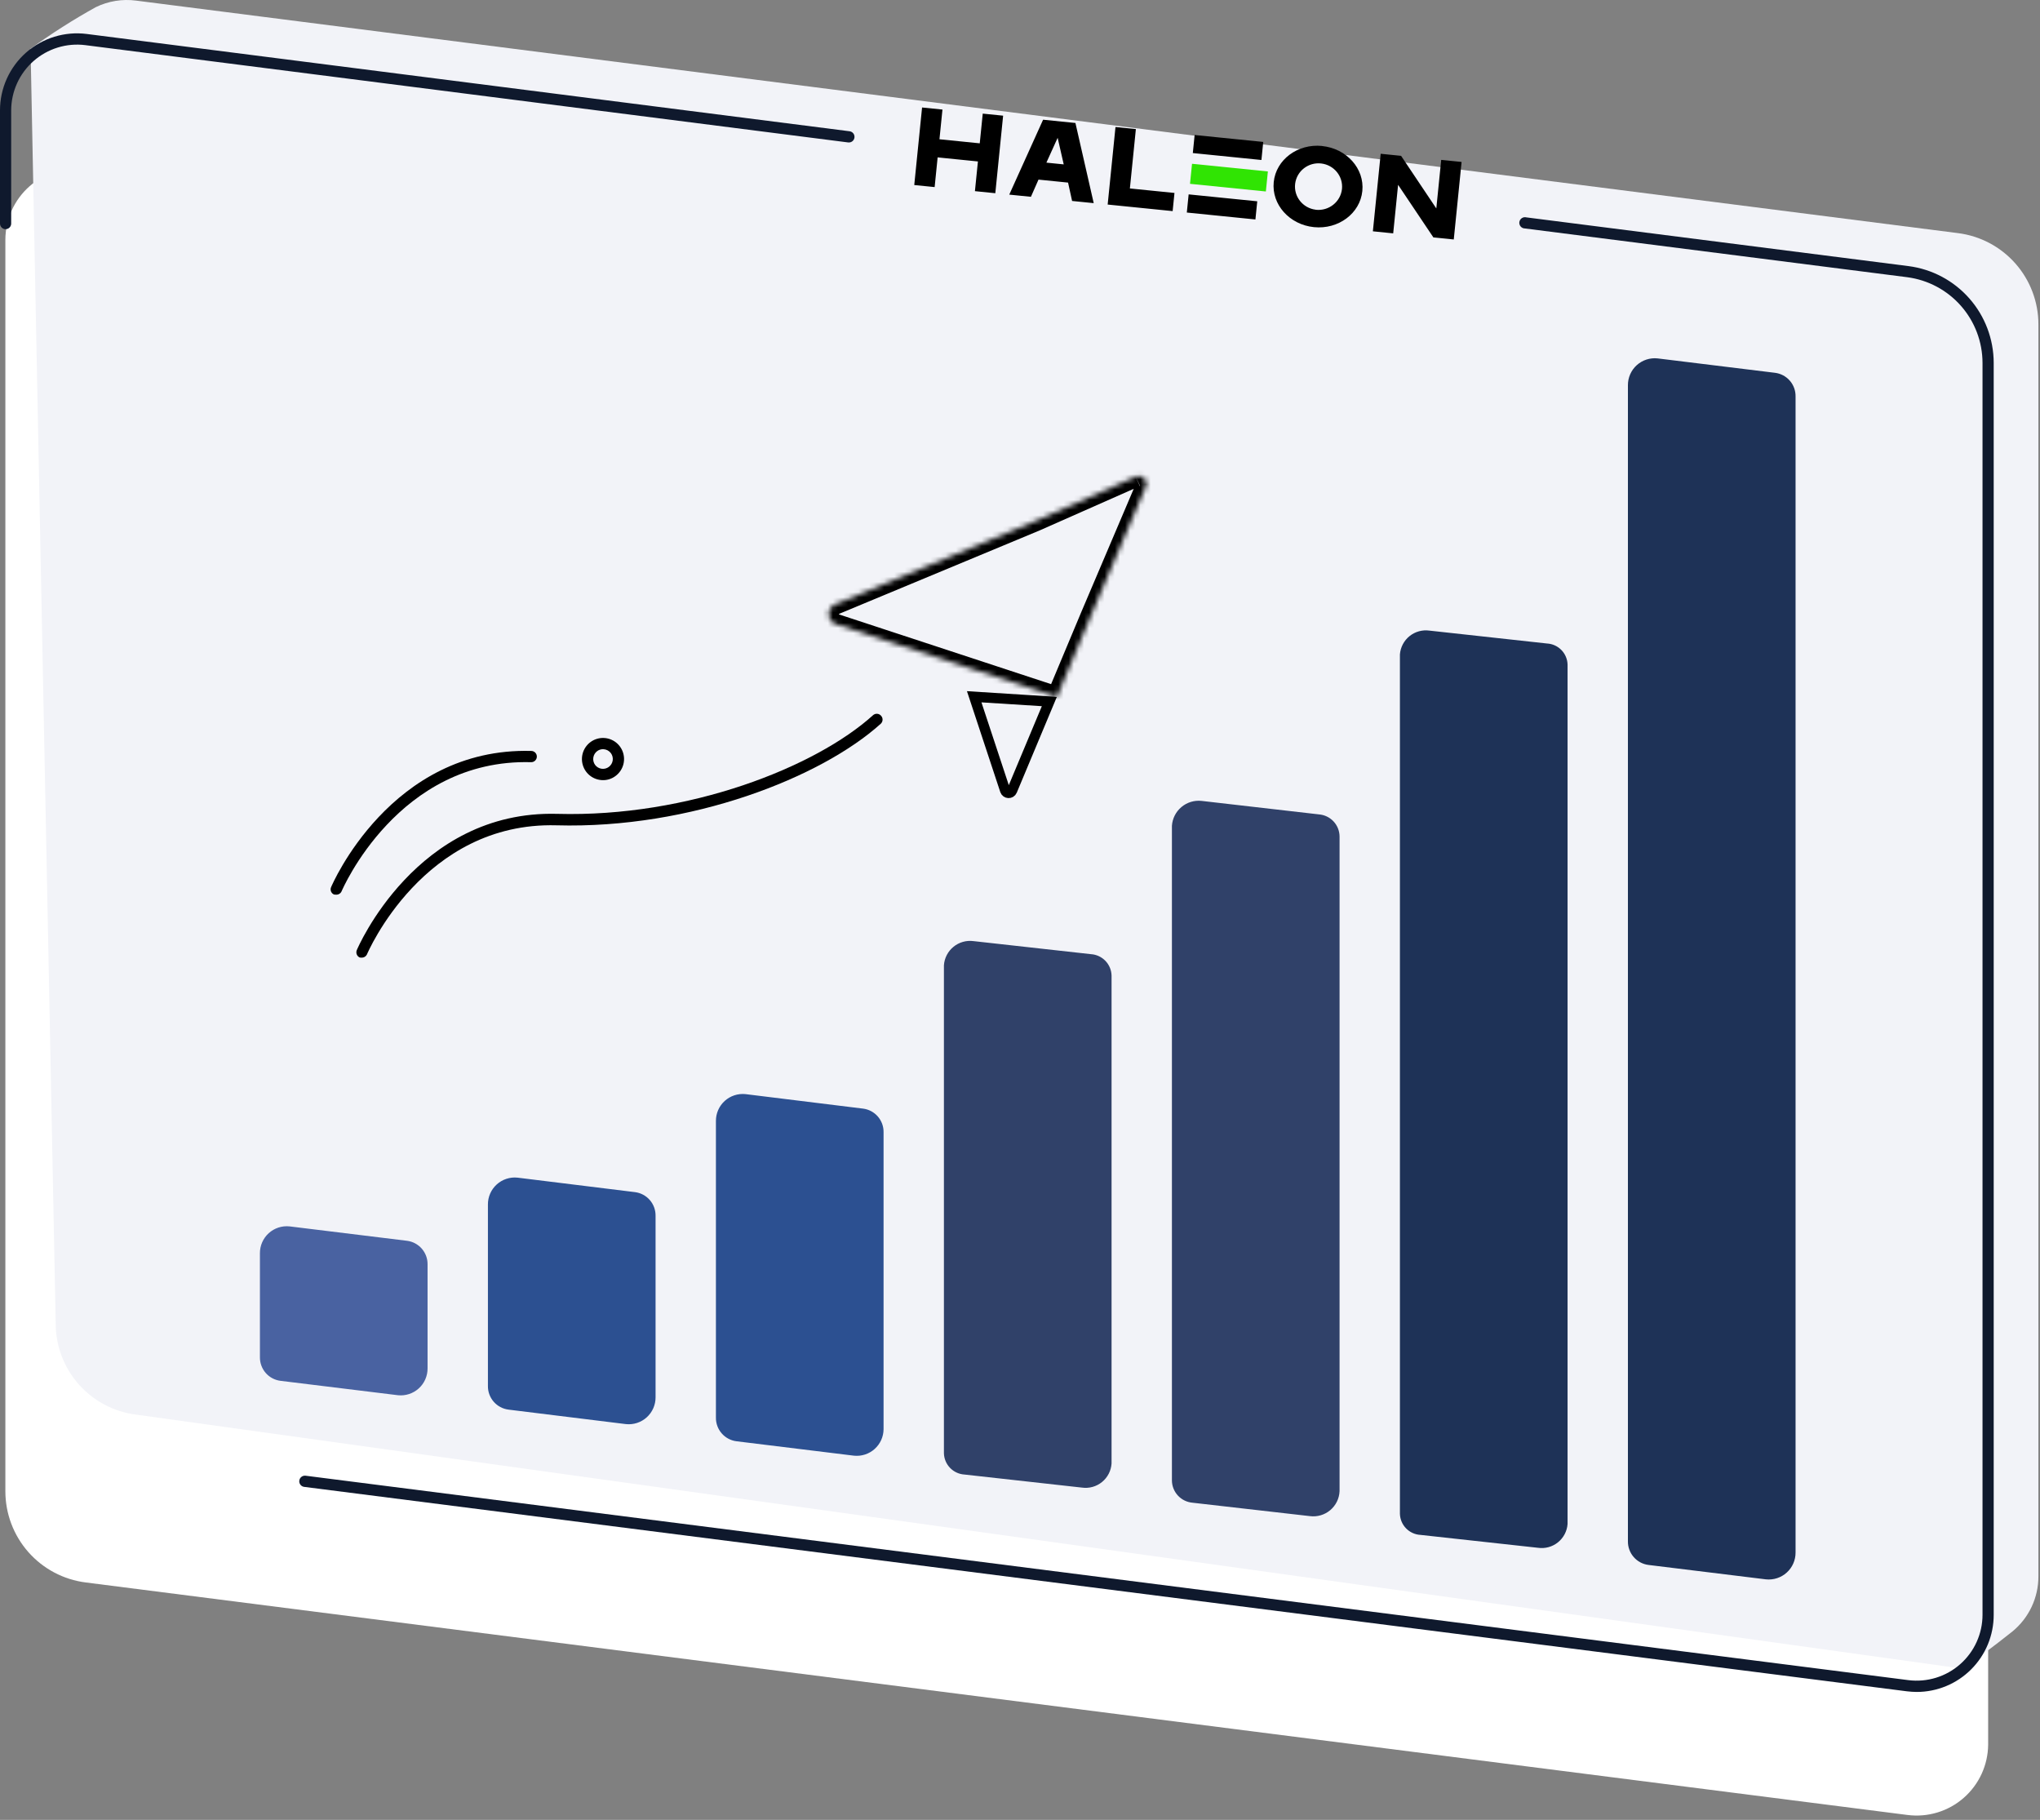
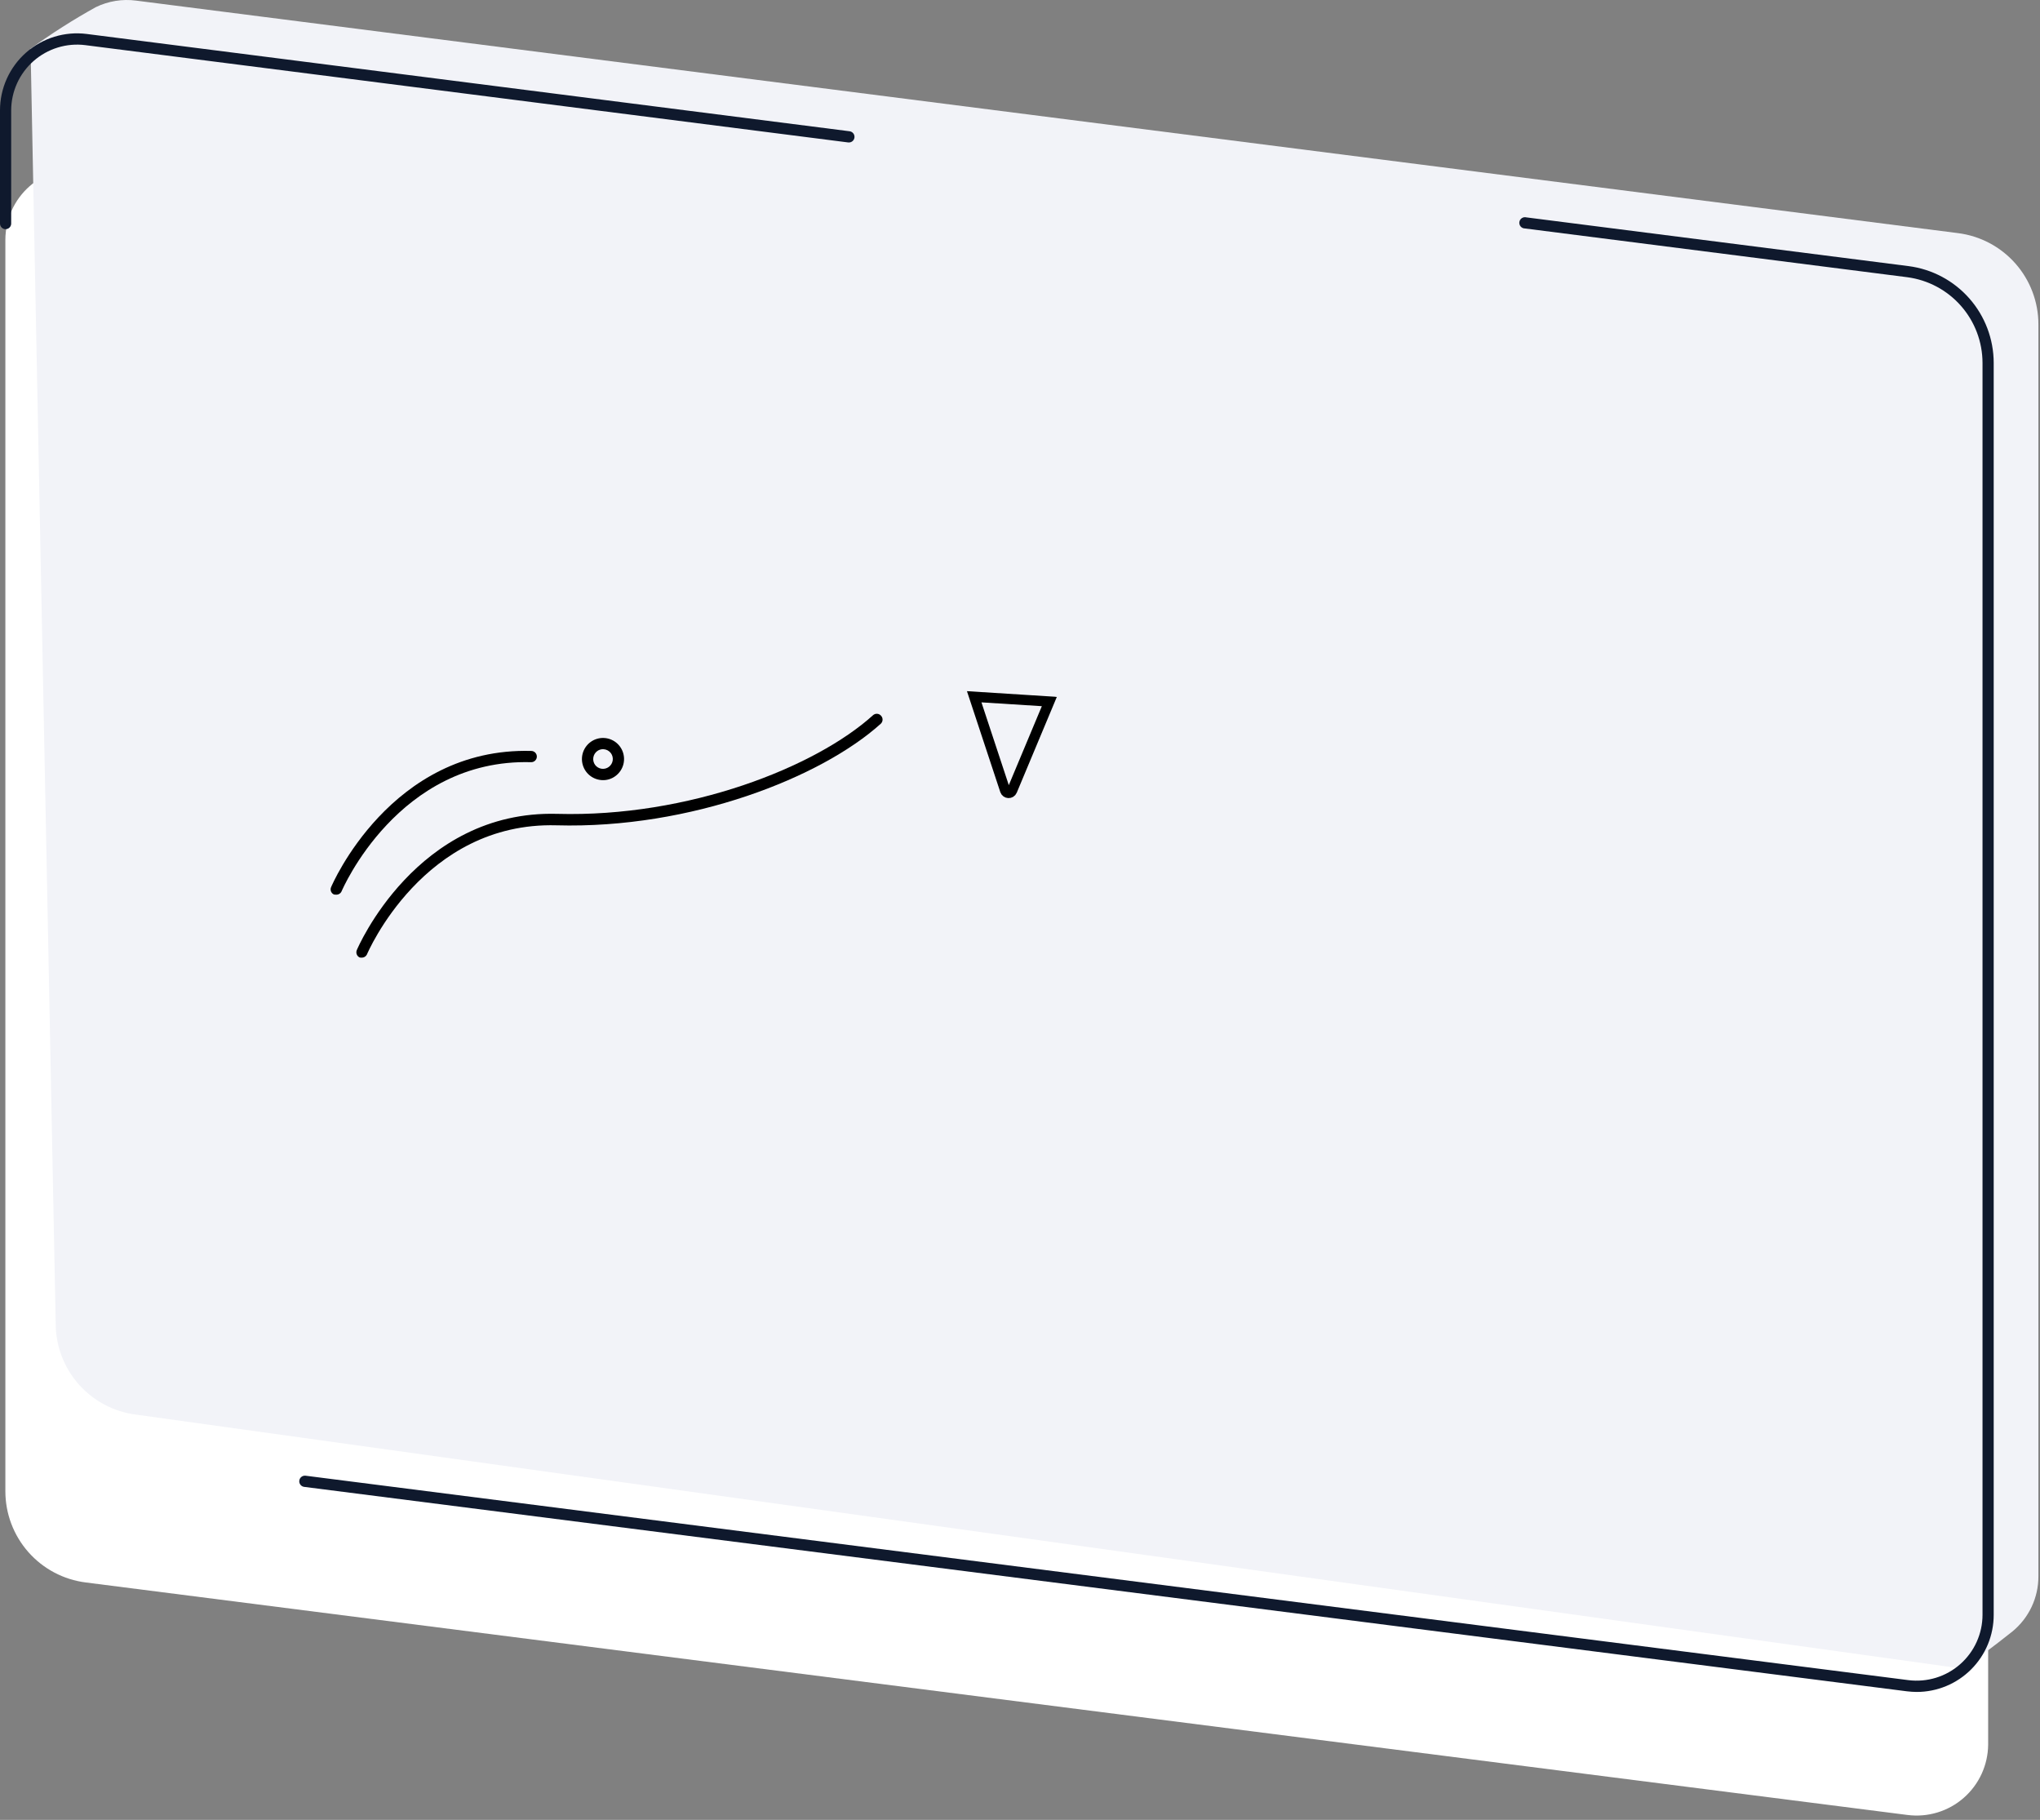
<svg xmlns="http://www.w3.org/2000/svg" width="398" height="355" viewBox="0 0 398 355" fill="none">
  <rect x="0" y="0" width="398" height="355" fill="#808080" stroke="none" />
  <path d="M372.185 354.039L16.746 308.684C12.411 308.14 8.423 306.032 5.532 302.756C2.642 299.479 1.047 295.26 1.047 290.891V46.762C1.051 44.785 1.475 42.831 2.291 41.03C3.108 39.229 4.298 37.622 5.782 36.316C7.267 35.01 9.012 34.034 10.902 33.453C12.792 32.872 14.784 32.699 16.746 32.946L372.185 78.301C376.52 78.845 380.508 80.953 383.399 84.229C386.289 87.505 387.885 91.725 387.885 96.094V340.31C387.868 342.28 387.435 344.224 386.613 346.015C385.791 347.805 384.6 349.401 383.117 350.698C381.634 351.995 379.893 352.963 378.009 353.539C376.125 354.115 374.14 354.285 372.185 354.039V354.039Z" fill="white" />
  <path d="M383.071 325.519L26.567 275.943C22.233 275.403 18.246 273.298 15.355 270.025C12.464 266.751 10.868 262.535 10.868 258.168L5.966 9.503C10.041 6.542 14.294 3.833 18.7 1.391C21.136 0.208 23.865 -0.235 26.55 0.118L381.989 45.472C386.324 46.017 390.312 48.125 393.202 51.401C396.093 54.677 397.689 58.896 397.689 63.266V307.482C397.696 309.54 397.243 311.574 396.365 313.436C395.487 315.298 394.205 316.941 392.612 318.245C389.769 320.547 383.071 325.519 383.071 325.519Z" fill="#F2F3F8" />
  <path d="M364.632 318.75L25.241 275.472C22.096 275.069 19.206 273.535 17.109 271.156C15.013 268.777 13.854 265.717 13.85 262.546V26.964C13.85 25.644 14.13 24.339 14.673 23.136C15.216 21.933 16.009 20.859 16.999 19.986C17.989 19.113 19.154 18.461 20.416 18.073C21.677 17.685 23.007 17.57 24.317 17.736L363.708 61.015C366.853 61.418 369.744 62.952 371.84 65.331C373.936 67.71 375.095 70.77 375.099 73.941V309.435C375.112 310.763 374.84 312.077 374.303 313.291C373.765 314.505 372.974 315.589 371.983 316.472C370.991 317.354 369.822 318.014 368.554 318.407C367.286 318.8 365.949 318.917 364.632 318.75Z" fill="#F2F3F8" />
  <path d="M196.103 154.186L196.103 154.186L196.101 154.181L190.064 135.913L204.726 136.84L197.446 154.235C197.446 154.235 197.446 154.235 197.446 154.235C197.184 154.86 196.306 154.811 196.103 154.186Z" fill="#F2F3F8" stroke="black" stroke-width="2" />
  <mask id="path-5-inside-1_3516_50967" fill="white">
    <path d="M221.572 92.994L202.043 101.629L162.967 117.882C161.189 118.619 161.29 121.167 163.119 121.768L206.199 135.93L212.76 120.261L223.545 94.916C224.095 93.671 222.8 92.41 221.572 92.994" />
  </mask>
  <path d="M221.572 92.994L202.043 101.629L162.967 117.882C161.189 118.619 161.29 121.167 163.119 121.768L206.199 135.93L212.76 120.261L223.545 94.916C224.095 93.671 222.8 92.41 221.572 92.994" fill="#F2F3F8" />
-   <path d="M202.043 101.629L202.811 103.476L202.831 103.467L202.851 103.458L202.043 101.629ZM162.967 117.882L163.732 119.73L163.735 119.729L162.967 117.882ZM163.119 121.768L163.744 119.868L163.743 119.868L163.119 121.768ZM206.199 135.93L205.574 137.83L207.33 138.408L208.044 136.703L206.199 135.93ZM212.76 120.261L210.919 119.478L210.915 119.489L212.76 120.261ZM223.545 94.916L221.715 94.107L221.71 94.12L221.704 94.133L223.545 94.916ZM220.763 91.165L201.234 99.8L202.851 103.458L222.381 94.823L220.763 91.165ZM201.274 99.782L162.198 116.036L163.735 119.729L202.811 103.476L201.274 99.782ZM162.201 116.035C158.696 117.487 158.917 122.492 162.494 123.668L163.743 119.868C163.713 119.858 163.702 119.85 163.702 119.849C163.701 119.849 163.701 119.849 163.702 119.849C163.702 119.85 163.702 119.85 163.702 119.849C163.701 119.848 163.69 119.83 163.689 119.797C163.688 119.764 163.697 119.747 163.697 119.748C163.696 119.748 163.696 119.748 163.695 119.749C163.694 119.75 163.694 119.751 163.694 119.75C163.695 119.75 163.697 119.748 163.702 119.745C163.707 119.742 163.717 119.736 163.732 119.73L162.201 116.035ZM162.494 123.668L205.574 137.83L206.824 134.031L163.744 119.868L162.494 123.668ZM208.044 136.703L214.604 121.034L210.915 119.489L204.354 135.158L208.044 136.703ZM214.6 121.044L225.385 95.699L221.704 94.133L210.919 119.478L214.6 121.044ZM225.374 95.725C226.672 92.789 223.621 89.805 220.713 91.188L222.431 94.8C222.348 94.84 222.224 94.862 222.093 94.836C221.976 94.814 221.889 94.76 221.829 94.702C221.77 94.644 221.715 94.559 221.689 94.443C221.66 94.314 221.678 94.191 221.715 94.107L225.374 95.725Z" fill="black" mask="url(#path-5-inside-1_3516_50967)" />
  <path d="M70.563 186.804C70.441 186.811 70.319 186.804 70.198 186.781C69.931 186.667 69.72 186.452 69.609 186.183C69.498 185.914 69.497 185.613 69.605 185.343C69.718 185.063 81.216 158.008 108.699 158.754C134.341 159.463 159.138 149.627 170.313 139.522C170.422 139.421 170.551 139.343 170.69 139.294C170.83 139.244 170.978 139.223 171.126 139.232C171.275 139.242 171.419 139.281 171.551 139.348C171.684 139.415 171.801 139.508 171.897 139.622C171.997 139.731 172.075 139.859 172.125 139.999C172.175 140.139 172.196 140.288 172.186 140.436C172.177 140.585 172.138 140.73 172.071 140.862C172.004 140.995 171.91 141.112 171.797 141.208C160.236 151.623 134.819 161.721 108.558 160.989C82.599 160.276 71.681 185.951 71.569 186.215C71.472 186.397 71.327 186.548 71.149 186.652C70.972 186.756 70.769 186.809 70.563 186.804V186.804Z" fill="black" />
  <path d="M65.535 174.516C65.419 174.523 65.302 174.516 65.187 174.494C65.052 174.44 64.929 174.361 64.826 174.259C64.723 174.157 64.641 174.035 64.585 173.901C64.53 173.766 64.502 173.622 64.504 173.477C64.505 173.332 64.536 173.188 64.594 173.055C64.707 172.776 76.204 145.721 103.671 146.481C103.962 146.489 104.237 146.612 104.437 146.823C104.637 147.034 104.744 147.316 104.737 147.607C104.729 147.898 104.606 148.174 104.395 148.374C104.184 148.574 103.903 148.682 103.613 148.674C77.685 147.963 66.736 173.636 66.624 173.9C66.525 174.1 66.368 174.266 66.174 174.375C65.98 174.485 65.757 174.534 65.535 174.516V174.516Z" fill="black" />
  <path d="M117.38 152.169C116.415 152.107 115.504 151.707 114.805 151.039C114.106 150.37 113.665 149.476 113.558 148.514C113.452 147.552 113.689 146.584 114.225 145.778C114.762 144.973 115.565 144.383 116.492 144.112C117.42 143.841 118.414 143.906 119.298 144.296C120.183 144.685 120.902 145.375 121.329 146.243C121.756 147.112 121.863 148.103 121.633 149.043C121.402 149.983 120.848 150.812 120.068 151.383C119.295 151.96 118.341 152.239 117.38 152.169V152.169ZM117.76 146.143C117.314 146.113 116.872 146.243 116.513 146.511C116.104 146.816 115.831 147.27 115.755 147.775C115.679 148.28 115.804 148.794 116.104 149.207C116.409 149.613 116.861 149.881 117.363 149.954C117.864 150.027 118.374 149.898 118.781 149.596C119.188 149.294 119.46 148.843 119.536 148.341C119.613 147.839 119.488 147.328 119.189 146.918C119.02 146.691 118.802 146.503 118.553 146.369C118.303 146.235 118.027 146.158 117.744 146.142L117.76 146.143Z" fill="black" />
  <path d="M373.947 330.037C373.312 330.03 372.677 329.99 372.046 329.914L59.344 290.037C59.055 290 58.793 289.85 58.615 289.619C58.436 289.389 58.357 289.097 58.394 288.808C58.431 288.518 58.581 288.256 58.812 288.078C59.042 287.899 59.334 287.82 59.623 287.857L372.325 327.734C374.133 327.961 375.968 327.802 377.71 327.266C379.451 326.731 381.059 325.831 382.426 324.627C383.793 323.423 384.89 321.942 385.641 320.282C386.393 318.622 386.783 316.822 386.786 315V70.784C386.778 66.688 385.282 62.736 382.577 59.662C379.872 56.587 376.142 54.601 372.081 54.072L297.508 44.565C297.352 44.564 297.198 44.531 297.056 44.466C296.915 44.401 296.788 44.307 296.685 44.19C296.583 44.073 296.506 43.935 296.461 43.786C296.415 43.637 296.402 43.48 296.422 43.325C296.442 43.171 296.495 43.023 296.576 42.89C296.658 42.757 296.767 42.643 296.896 42.556C297.025 42.469 297.172 42.41 297.325 42.383C297.479 42.357 297.636 42.363 297.787 42.402L372.36 51.909C376.948 52.502 381.163 54.745 384.219 58.218C387.275 61.691 388.962 66.157 388.967 70.784V315C388.969 316.974 388.582 318.929 387.829 320.753C387.075 322.577 385.969 324.235 384.574 325.631C383.179 327.028 381.522 328.136 379.699 328.892C377.875 329.647 375.921 330.037 373.947 330.037V330.037Z" fill="#0F192D" />
  <path d="M1.099 44.705C0.807 44.705 0.528 44.589 0.322 44.383C0.116 44.177 8.71808e-06 43.898 8.71808e-06 43.606V21.539C-0.002 19.405 0.45 17.295 1.327 15.349C2.205 13.404 3.487 11.668 5.088 10.256C6.689 8.845 8.573 7.791 10.613 7.165C12.653 6.539 14.803 6.355 16.921 6.625L165.753 25.604C166.042 25.641 166.305 25.791 166.483 26.022C166.661 26.253 166.741 26.545 166.704 26.834C166.667 27.123 166.517 27.385 166.286 27.564C166.055 27.742 165.763 27.821 165.474 27.784L16.642 8.805C14.834 8.578 12.998 8.737 11.257 9.273C9.515 9.809 7.908 10.708 6.54 11.912C5.173 13.117 4.077 14.598 3.325 16.257C2.574 17.917 2.184 19.718 2.181 21.539V43.659C2.167 43.938 2.048 44.202 1.847 44.396C1.646 44.59 1.378 44.701 1.099 44.705V44.705Z" fill="#0F192D" />
  <g clip-path="url(#clip0_3516_50967)">
    <path d="M344.537 308.075L321.633 305.266C320.509 305.129 319.476 304.581 318.733 303.727C317.989 302.874 317.587 301.776 317.604 300.644V75.145C317.599 74.408 317.751 73.679 318.048 73.004C318.345 72.33 318.781 71.726 319.328 71.232C319.875 70.738 320.52 70.365 321.221 70.138C321.921 69.91 322.662 69.833 323.395 69.912L346.299 72.72C347.421 72.858 348.452 73.407 349.193 74.261C349.934 75.115 350.332 76.213 350.311 77.343V302.842C350.315 303.577 350.164 304.305 349.868 304.978C349.572 305.651 349.137 306.254 348.592 306.747C348.047 307.241 347.405 307.615 346.706 307.843C346.007 308.072 345.268 308.151 344.537 308.075Z" fill="#1E3257" />
    <path d="M300.055 301.917L277.151 299.405C276.087 299.353 275.082 298.902 274.335 298.143C273.588 297.383 273.155 296.37 273.121 295.306V127.651C273.174 126.959 273.368 126.285 273.692 125.671C274.016 125.056 274.462 124.515 275.003 124.08C275.544 123.645 276.168 123.326 276.838 123.142C277.507 122.958 278.208 122.914 278.895 123.011L301.817 125.523C302.877 125.579 303.878 126.032 304.621 126.791C305.364 127.55 305.795 128.561 305.829 129.622V297.277C305.779 297.97 305.586 298.645 305.263 299.261C304.94 299.876 304.494 300.419 303.952 300.854C303.41 301.29 302.784 301.609 302.114 301.792C301.443 301.974 300.743 302.017 300.055 301.917V301.917Z" fill="#1E3257" />
    <path d="M255.572 295.742L232.668 293.126C231.582 293.035 230.568 292.544 229.823 291.748C229.079 290.951 228.657 289.907 228.639 288.817V161.092C228.684 160.388 228.871 159.701 229.189 159.071C229.507 158.441 229.949 157.882 230.489 157.428C231.028 156.973 231.654 156.632 232.328 156.426C233.002 156.219 233.711 156.151 234.413 156.225L257.334 158.859C258.417 158.946 259.429 159.434 260.171 160.228C260.913 161.022 261.333 162.064 261.346 163.15V290.875C261.316 291.585 261.139 292.28 260.826 292.917C260.513 293.554 260.071 294.119 259.528 294.577C258.985 295.034 258.353 295.374 257.672 295.574C256.992 295.775 256.277 295.832 255.572 295.742V295.742Z" fill="#304169" />
    <path d="M211.09 290.177L188.186 287.631C187.116 287.57 186.108 287.109 185.362 286.34C184.616 285.571 184.186 284.55 184.157 283.479V188.287C184.205 187.59 184.396 186.911 184.718 186.291C185.039 185.672 185.484 185.124 186.025 184.683C186.566 184.242 187.191 183.916 187.863 183.725C188.535 183.535 189.238 183.485 189.93 183.577L212.852 186.124C213.92 186.193 214.924 186.659 215.666 187.43C216.409 188.202 216.836 189.223 216.864 190.293V285.468C216.821 286.166 216.633 286.848 216.313 287.47C215.993 288.092 215.549 288.642 215.007 289.084C214.464 289.527 213.836 289.852 213.162 290.04C212.489 290.228 211.783 290.275 211.09 290.177V290.177Z" fill="#304169" />
    <path d="M166.608 283.95L143.704 281.141C142.58 281.004 141.547 280.455 140.804 279.602C140.06 278.749 139.658 277.651 139.675 276.519V218.657C139.671 217.922 139.821 217.194 140.118 216.521C140.414 215.848 140.848 215.245 141.393 214.751C141.938 214.257 142.581 213.884 143.279 213.655C143.978 213.426 144.717 213.348 145.448 213.424L168.37 216.249C169.492 216.387 170.523 216.936 171.264 217.79C172.005 218.644 172.404 219.742 172.382 220.872V278.786C172.376 279.516 172.218 280.236 171.918 280.9C171.617 281.565 171.181 282.159 170.637 282.646C170.094 283.132 169.454 283.499 168.76 283.723C168.067 283.948 167.334 284.025 166.608 283.95V283.95Z" fill="#2C5091" />
    <path d="M122.126 277.792L99.204 274.966C98.084 274.824 97.055 274.274 96.314 273.421C95.574 272.569 95.175 271.472 95.192 270.343V234.949C95.188 234.214 95.339 233.486 95.635 232.813C95.931 232.14 96.366 231.537 96.911 231.044C97.455 230.55 98.098 230.177 98.797 229.948C99.496 229.719 100.235 229.64 100.966 229.716L123.888 232.542C125.008 232.683 126.037 233.233 126.777 234.086C127.517 234.939 127.917 236.035 127.9 237.165V272.559C127.904 273.294 127.753 274.022 127.456 274.694C127.16 275.367 126.726 275.97 126.181 276.464C125.636 276.958 124.993 277.331 124.295 277.56C123.596 277.789 122.857 277.868 122.126 277.792V277.792Z" fill="#2C5091" />
    <path d="M77.644 272.158L54.722 269.349C53.601 269.208 52.572 268.658 51.832 267.805C51.092 266.952 50.693 265.856 50.71 264.726V244.457C50.706 243.721 50.857 242.993 51.153 242.321C51.449 241.648 51.884 241.045 52.428 240.551C52.973 240.057 53.616 239.684 54.315 239.455C55.013 239.226 55.752 239.147 56.484 239.223L79.405 242.032C80.526 242.173 81.555 242.723 82.295 243.576C83.035 244.429 83.435 245.525 83.418 246.655V266.924C83.421 267.66 83.27 268.387 82.974 269.06C82.678 269.733 82.243 270.336 81.699 270.83C81.154 271.324 80.511 271.697 79.812 271.926C79.114 272.155 78.375 272.234 77.644 272.158V272.158Z" fill="#4962A1" />
  </g>
  <g clip-path="url(#clip1_3516_50967)">
    <path d="M247.361 33.442L232.563 31.949L232.169 35.858L246.967 37.351L247.361 33.442Z" fill="#30E403" />
    <path d="M208.376 35.617L209.164 39.2L213.383 39.625L209.813 23.988L203.506 23.352L196.904 37.963L201.129 38.389L202.61 35.035L208.376 35.617V35.617ZM204.149 31.725L206.345 26.881L207.53 32.066L204.149 31.725ZM257.944 28.471C253.172 27.99 248.944 31.141 248.502 35.517C248.061 39.894 251.575 43.826 256.347 44.307C261.119 44.788 265.347 41.638 265.789 37.261C266.23 32.885 262.715 28.965 257.943 28.484L257.944 28.471ZM256.69 40.907C254.172 40.597 252.374 38.332 252.681 35.84C252.989 33.353 255.277 31.581 257.8 31.892C260.28 32.198 262.066 34.399 261.818 36.861C261.545 39.381 259.253 41.196 256.701 40.92L256.688 40.919L256.69 40.907ZM217.63 24.776L221.607 25.178L220.438 36.76L229.137 37.637L228.78 41.179L216.104 39.9L217.63 24.776ZM233.071 26.334L246.455 27.684L246.1 31.207L232.716 29.857L233.071 26.334V26.334ZM231.903 37.916L245.287 39.266L244.93 42.808L231.545 41.458L231.903 37.916V37.916ZM271.81 45.52L267.845 45.12L269.371 29.996L273.348 30.398L280.222 40.658L281.177 31.187L285.154 31.589L283.628 46.712L279.651 46.311L272.765 36.049L271.81 45.52V45.52ZM191.732 22.163L195.708 22.565L194.183 37.688L190.206 37.287L190.79 31.493L182.93 30.7L182.346 36.494L178.369 36.093L179.895 20.969L183.871 21.37L183.287 27.165L191.147 27.958L191.732 22.163Z" fill="black" />
  </g>
  <defs>
    <clipPath id="clip0_3516_50967">
-       <rect width="299.602" height="238.221" fill="white" transform="translate(50.709 69.882)" />
-     </clipPath>
+       </clipPath>
    <clipPath id="clip1_3516_50967">
-       <rect width="116.972" height="17.598" fill="white" transform="translate(174.455 19.204) rotate(5.761)" />
-     </clipPath>
+       </clipPath>
  </defs>
</svg>